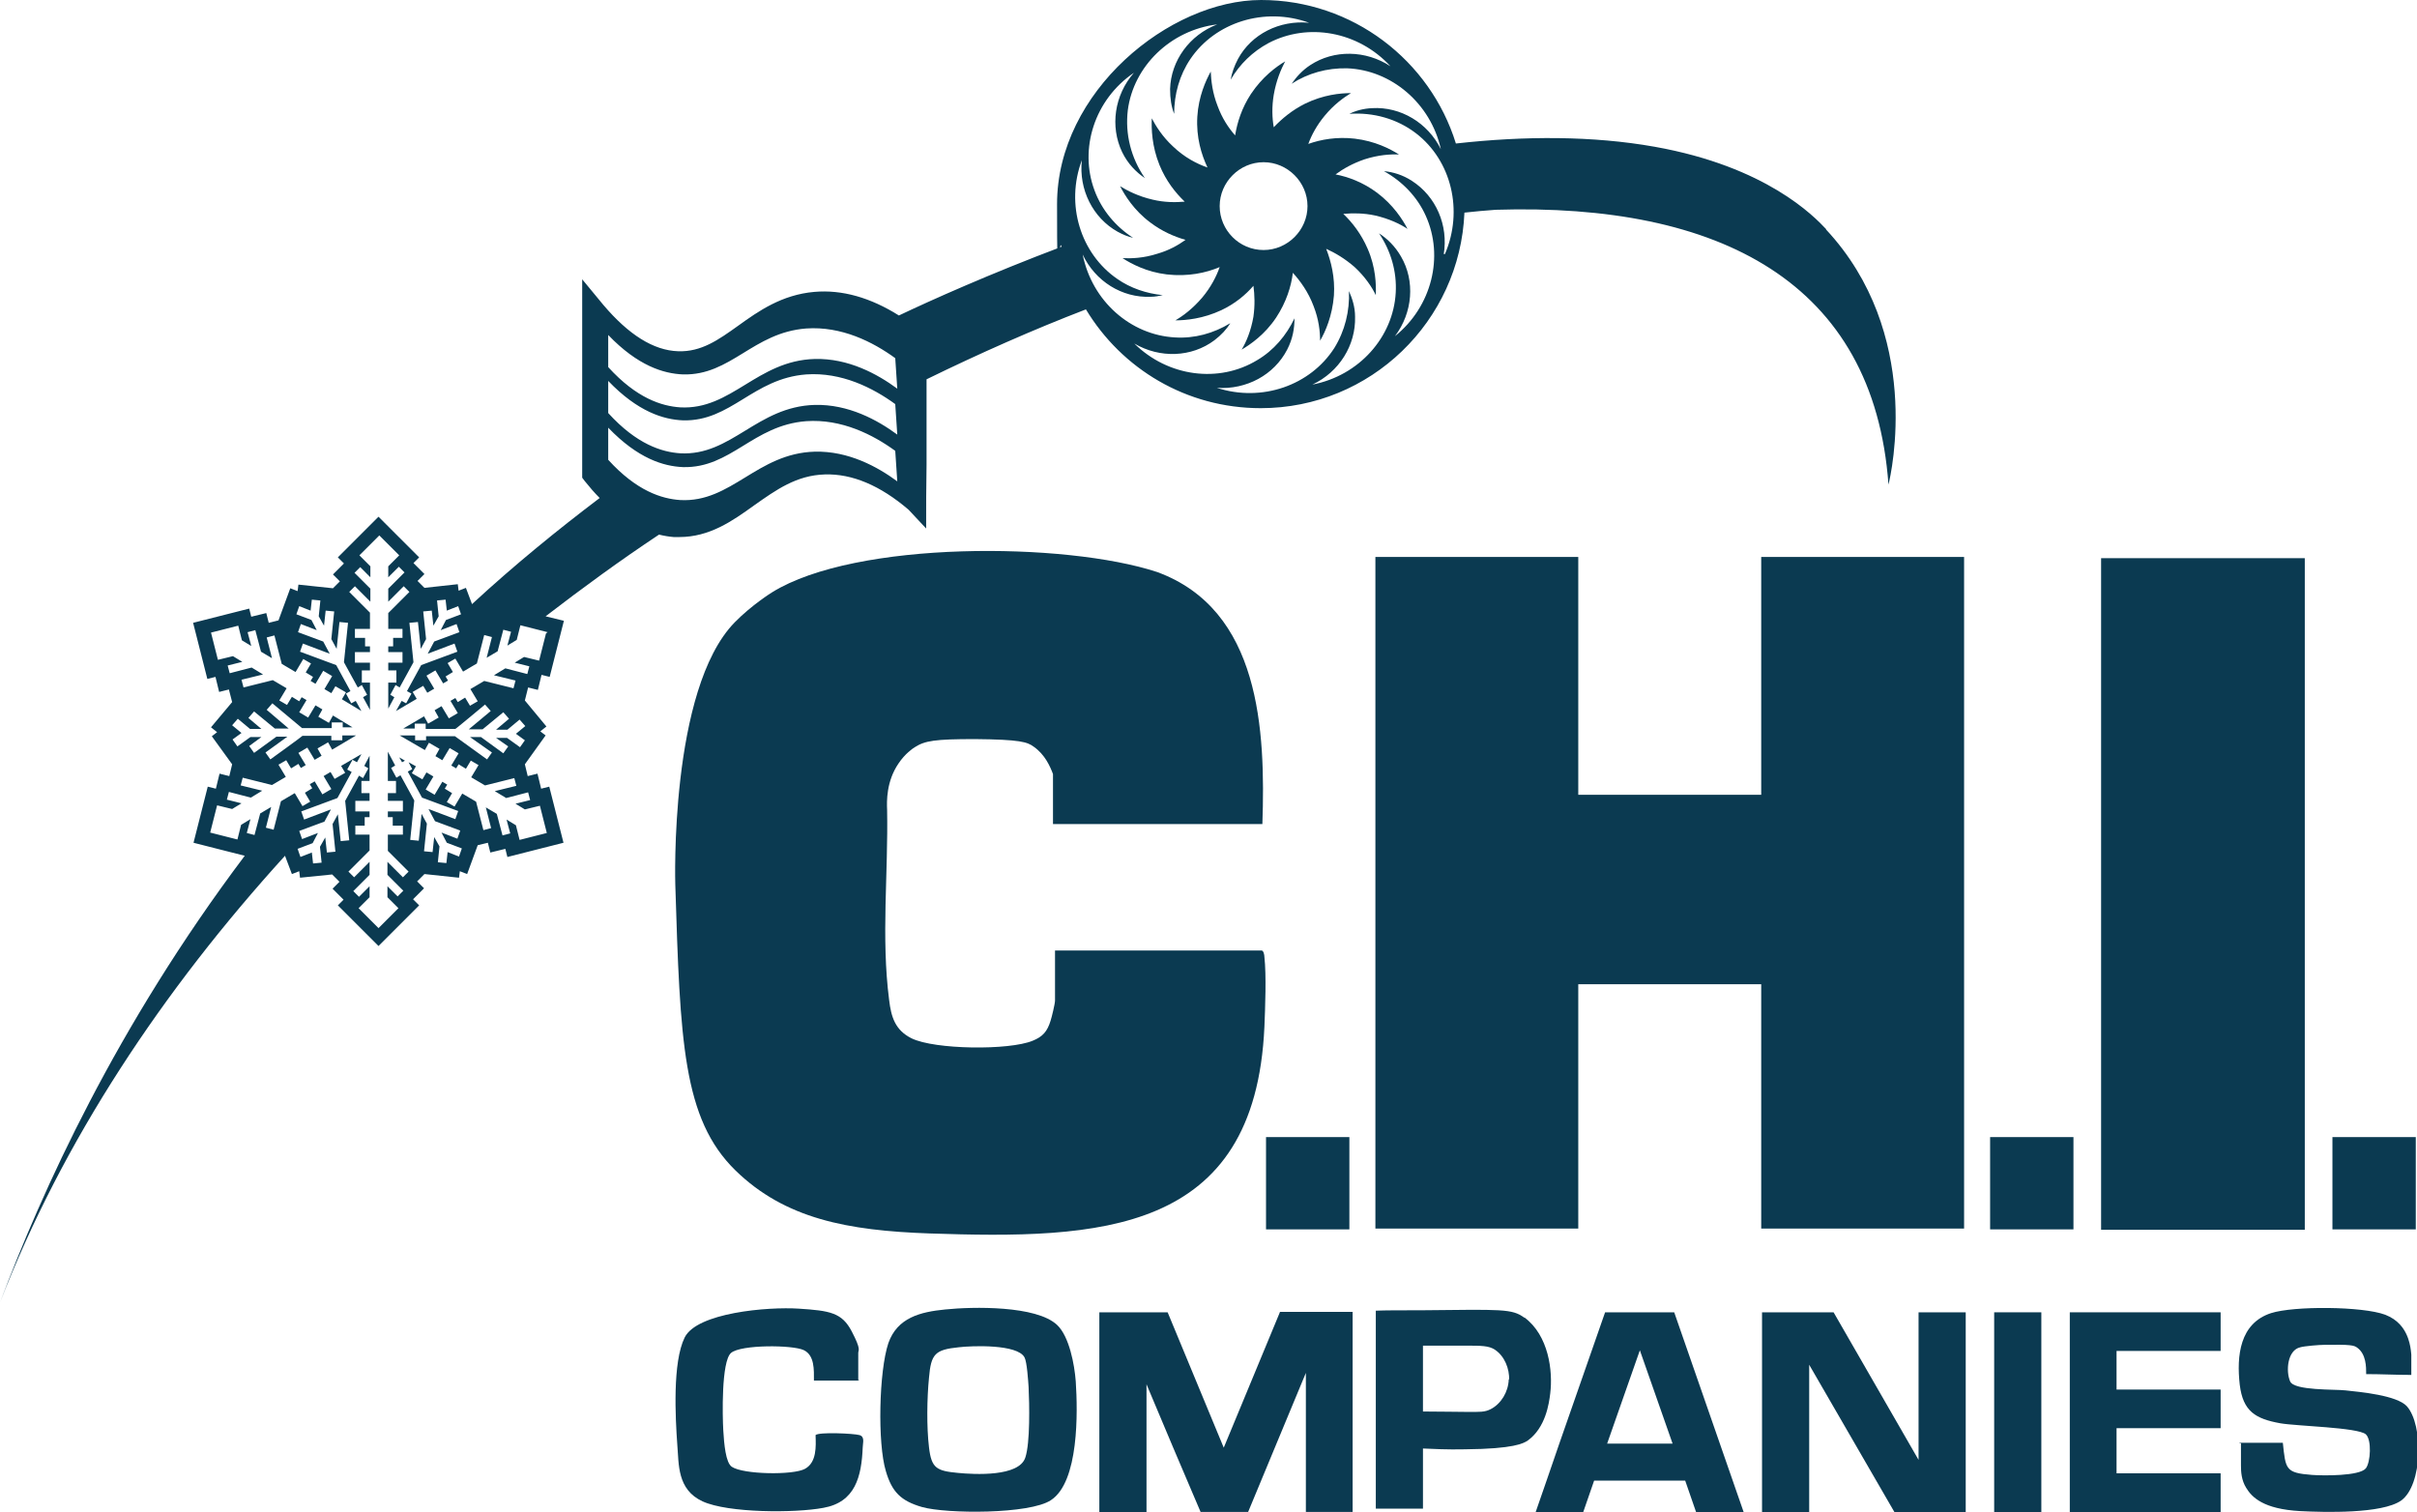
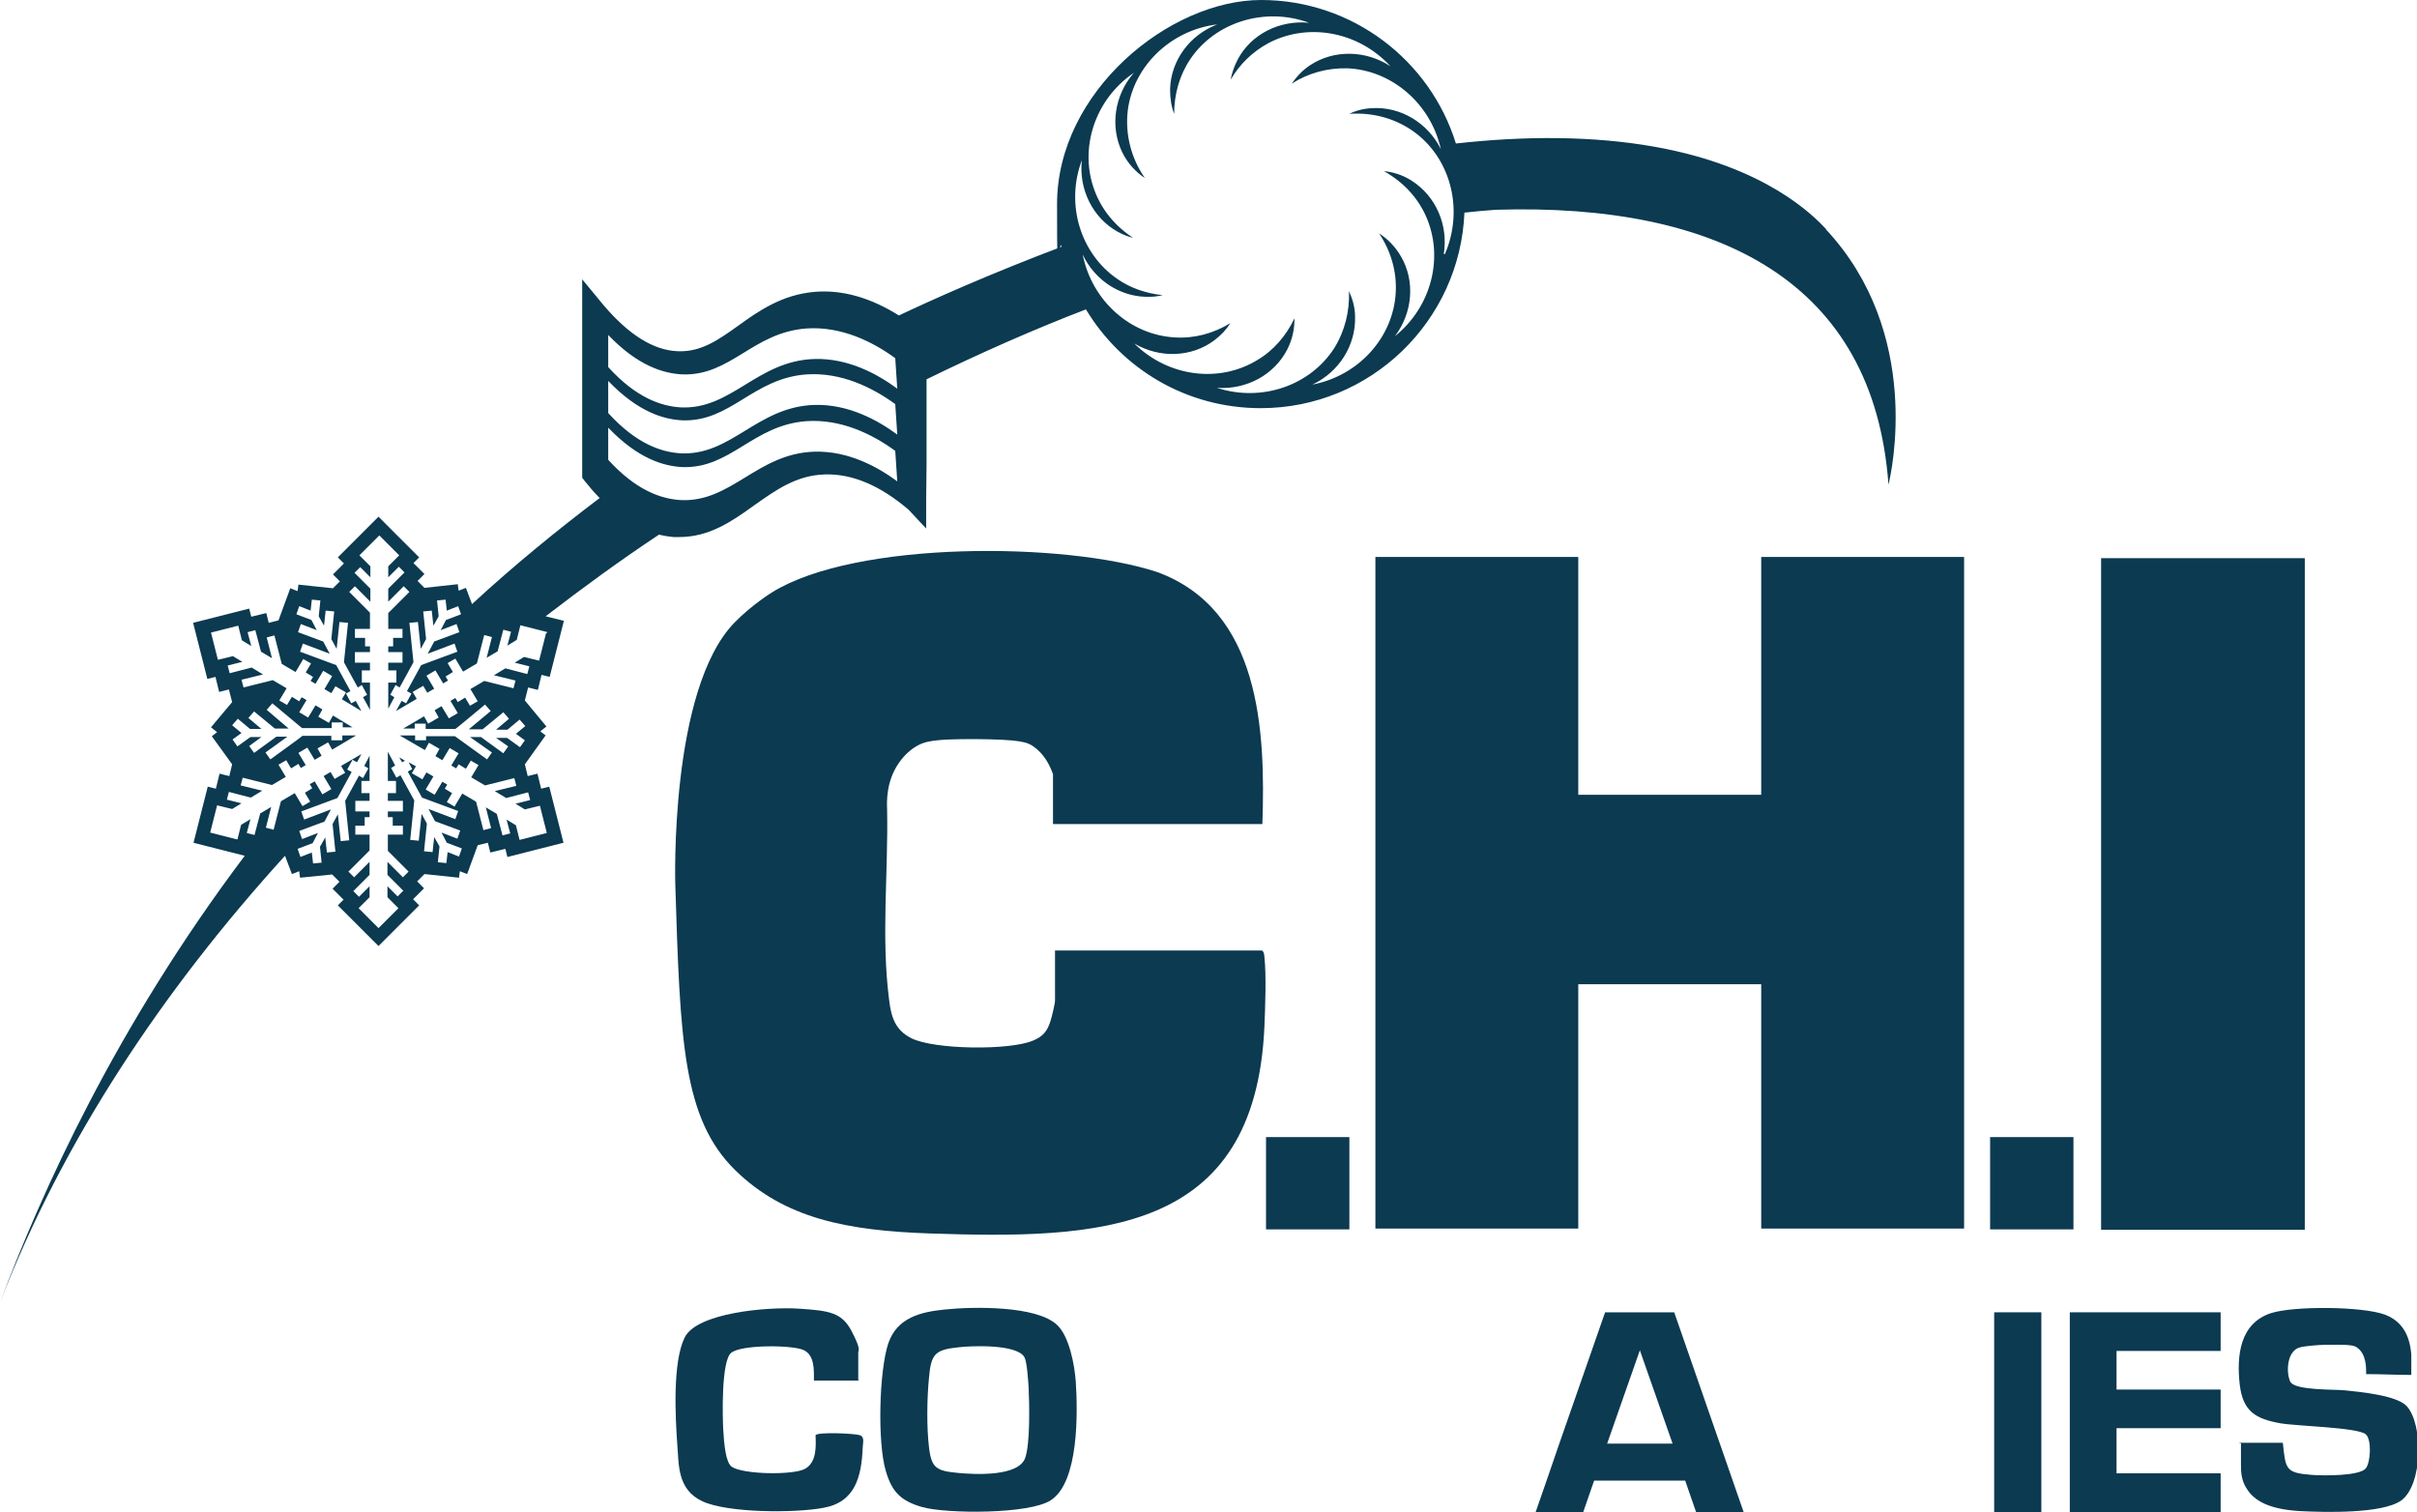
<svg xmlns="http://www.w3.org/2000/svg" id="uuid-cff94182-8850-428c-95b4-430f2768fe4d" viewBox="0 0 594.5 372">
  <defs>
    <style>      .st0 {        fill: #0b3a51;      }    </style>
  </defs>
  <g id="uuid-6940909e-7dfe-4413-9628-e4b1b7f49175">
    <path class="st0" d="M310.5,202.7h-51.5v-12.3c-.7-1.9-2-4.8-4.7-6.7-1.6-1.2-3.4-1.8-14.5-1.9-9.9,0-12.3.4-14.8,2-.5.3-2.4,1.6-4,4-3,4.4-2.9,9.3-2.8,11.4.3,15.6-1.5,31.3.5,46.8.5,4.2,1.5,7.4,5.5,9.4,5.7,2.8,24,3,29.8.6,2.5-1,3.6-2.3,4.4-4.9.3-.9,1.1-4.2,1.1-5v-12.3h50.8c.5,0,.7,1.1.7,1.6.5,4.4.2,12.5,0,17.2-2.3,51.2-40.8,52.2-82.4,50.8-20.1-.7-35.5-3.6-47.7-15.5-13-12.7-13.6-31.9-14.8-70.3,0,0-1.5-48,14.6-64.5,4.2-4.3,9.2-7.4,9.2-7.4,20.6-12.8,72.2-12.4,94.7-5,25.4,9.3,26.7,38.9,25.9,62.1h0Z" />
    <path class="st0" d="M550.8,354.9h10.7c.7,6.5.6,7.4,7.2,7.9,2.7.2,11.6.3,13.2-1.6,1.2-1.5,1.5-7.1,0-8.4-2-1.7-17-2-21-2.7-6.1-1.1-9.2-2.9-10-9.5-.8-7.1,0-15.1,7.7-17.6,5.6-1.8,22.5-1.7,28.1.4,1.5.6,2.7,1.4,3.6,2.4,2.6,2.8,2.7,6.7,2.8,7.4,0,.6,0,2.3,0,4.3v.7c-3.7,0-7.4-.2-11.1-.2,0-1.8,0-4.9-2.2-6.5-.8-.6-1.6-.8-8.1-.7-1.2,0-4.9.3-5.9.6-3.2.7-3.6,5.9-2.5,8.4,1,2.3,11,1.9,13.6,2.2,3.7.4,12.6,1.2,15.1,3.9,4.1,4.6,3.9,19.4-1.4,23.2-4.7,3.3-18.9,2.9-24.8,2.6-9.1-.5-11.9-3.4-13.3-5.7-1.2-1.9-1.3-4-1.3-5.5v-5.5h-.3Z" />
    <path class="st0" d="M211.3,339.6h-11.1c0-2.6.2-6.2-2.5-7.5s-15.5-1.4-17.9.7-2.1,15.6-1.9,19,.6,8,2.1,9c2.8,1.9,15.1,2.1,18,.5s2.7-5.5,2.6-8.3c.8-.8,9.4-.4,10.8,0s.8,2,.8,3c-.3,7.2-1.8,13.5-9.7,14.9-6.9,1.3-23.4,1.3-29.7-1.6s-5.8-9.2-6.2-13.8c-.5-6.9-1.2-20.4,1.8-26.5s20.4-7.6,28.1-7.1,10.6,1,13,5.6,1.6,4.5,1.6,5.3v6.7h.2Z" />
    <path class="st0" d="M264.6,339.8c-.3-4.1-1.6-11.1-4.6-13.9-5.1-4.8-20.7-4.5-27.5-3.8-6.1.6-11.8,2-14,8.3-2.3,6.9-2.7,24.6-.6,31.5,1.5,5.1,3.7,7.3,8.9,8.8,6,1.7,26.5,1.8,31.7-1.7,6.9-4.5,6.6-21.7,6.1-29.2h0ZM252.2,358.5c-1.5,4.8-12.5,4.2-16.6,3.8-5.2-.5-6.5-1.1-7.1-6.3-.6-5-.5-12.1,0-17.1.5-5.9,1.5-6.9,7.3-7.5,3.3-.4,14.5-.8,16.2,2.5.6,1.1.9,5.8,1,7.3.2,4.1.4,13.7-.8,17.3h0Z" />
-     <path class="st0" d="M374.9,324.1c-3-2.2-5.5-2-25.3-1.8-5,0-9,0-11.2.1v48.7h11.6v-14.8c2.4.1,6,.3,10.3.2,12.2-.1,14.4-1.5,15.4-2.1,4.5-3.2,5.3-9.2,5.6-11.6.7-5.6-.4-14.3-6.3-18.7h-.1ZM371.1,339.3c-.1,3.1-1.9,6-4.4,7.3-1.5.8-2.8.7-5.7.7s-6.3-.1-11-.1v-16.2h10.5c3.8,0,5.7,0,7.2,1,2.4,1.6,3.6,4.7,3.5,7.5v-.2Z" />
    <path class="st0" d="M389.4,372l2.7-7.8h22.4l2.7,7.8h11.7l-17.1-49.2h-17l-11.3,32.4h0c0,.1-5.8,16.8-5.8,16.8h11.7,0ZM403.3,332l8.1,23.1h-16.1l8.1-23.1h-.1Z" />
-     <polygon class="st0" points="471.9 322.8 471.9 323 471.9 330 471.9 359.1 451 322.8 438.1 322.8 433.4 322.8 433.4 372 445 372 445 335.7 466 372 483.5 372 483.5 330 483.5 323 483.5 322.8 471.9 322.8" />
    <rect class="st0" x="490.5" y="322.8" width="11.6" height="49.2" />
    <polygon class="st0" points="546.2 332.3 546.2 322.8 520.6 322.8 509.1 322.8 509.1 332.3 509.1 341.8 509.1 351.3 509.1 362.4 509.1 372 509.1 372 520.6 372 520.6 372 546.2 372 546.2 362.4 520.6 362.4 520.6 351.3 546.2 351.3 546.2 341.8 520.6 341.8 520.6 332.3 546.2 332.3" />
-     <path class="st0" d="M314.8,322.8l-13.8,33.3-13.8-33.3h-16.8v49.2h11.6v-31.5c4.4,10.5,8.8,20.9,13.3,31.4h11.7c4.7-11.4,9.5-22.8,14.2-34.2v34.2h11.5v-49.2h-17.9Z" />
    <rect class="st0" x="489.5" y="279.7" width="20.5" height="22.7" />
    <rect class="st0" x="311.4" y="279.7" width="20.5" height="22.7" />
-     <rect class="st0" x="573.7" y="279.7" width="20.5" height="22.7" />
    <polygon class="st0" points="433.2 137 433.2 195.5 388.2 195.5 388.2 137 338.3 137 338.3 302.2 388.2 302.2 388.2 242.1 433.2 242.1 433.2 302.2 483.1 302.2 483.1 137 433.2 137" />
    <rect class="st0" x="516.8" y="137.3" width="50.1" height="165.2" />
    <polygon class="st0" points="99.6 187.1 98.2 186.3 98.9 187.5 99.6 187.1" />
    <path class="st0" d="M449.2,56.4c-3-3.2-14.7-15.4-42.2-20.3-15.2-2.7-31.9-2.7-48.9-.8C351.8,14.9,332.7,0,310.2,0s-50.2,22.5-50.2,50.2.4,7.1,1.1,10.5c-17.7,6.7-32,13.1-40,16.9-7-4.4-14-6.4-20.8-5.8-8,.7-13.7,4.7-18.7,8.3-4.9,3.5-9.1,6.5-14.8,6.3-6.1-.2-12.2-4.1-18.4-11.4l-5.2-6.3v48.8l.6.8c1.2,1.5,2.4,2.9,3.7,4.2-10.3,7.8-20.9,16.4-31.4,26.1l-1.5-4-1.8.7-.2-1.6-8.2.9-1.7-1.7,1.7-1.7-2.7-2.7,1.4-1.4-10-10-10,10,1.5,1.5-2.7,2.7,1.7,1.7-1.7,1.7-8.5-.9-.2,1.6-1.8-.7-2.9,7.9-2.4.6-.6-2.4-3.7.9-.5-2-13.8,3.5,3.5,13.8,2-.5.9,3.7,2.4-.6.8,3.1-5.2,6.2,1.5,1.2-1.3,1,5,6.9-.7,2.9-2.4-.6-.9,3.7-2-.5-3.5,13.8,12.6,3.2C28.5,252.6,10.3,293,0,320.4c15.4-39.8,40-76.8,70.1-109.9l1.7,4.5,1.8-.7.2,1.6,7.9-.8,1.8,1.8-1.7,1.7,2.7,2.7-1.4,1.4,10,10,10-10-1.5-1.5,2.7-2.7-1.7-1.7,1.8-1.8,8.5.9.2-1.6,1.8.7,2.6-7.1,2.5-.6.6,2.4,3.7-.9.5,2,13.8-3.5-3.5-13.8-2,.5-.9-3.7-2.4.6-.7-2.9,5.1-7.1-1.3-1,1.5-1.2-5.3-6.4.8-3.2,2.4.6.9-3.7,2,.5,3.5-13.8-4.5-1.1c9.1-7,18.4-13.8,27.9-20.1,1.2.3,2.4.5,3.6.6h1.4c7.4,0,13-3.9,18.4-7.8,5.4-3.8,10.4-7.4,17.4-7.6,6.7-.2,13.6,2.7,20.6,8.7,1.4,1.5,2.8,3,4.3,4.6,0-5.2,0-10.4.1-15.7v-21c13.1-6.4,26.2-12.2,39.2-17.2,8.8,14.6,24.7,24.3,43,24.3,27,0,49-21.4,50.1-48.1,2.6-.3,5.1-.5,7.7-.7,55-1.7,93,17.8,96.6,67.6.7-2.8,8.5-37.2-15.4-62.8h0ZM134.3,155.8l-1.7,6.7-3.7-.9-2.3,1.4,3.6.9-.5,1.9-5.4-1.4-2.8,1.7,5.3,1.3-.5,1.9-7.2-1.8-3.4,2,1.8,3-1.9,1.1-1.2-2-1.8,1.1-.6-1-1.2.7,1.8,3-2.2,1.3-1.8-3-1.7,1,1,1.8-2.6,1.5-1-1.8-5.1,3h2.8v-1.2h2.7v1.3h7.3c0,.1,7.3-6,7.3-6l1.4,1.6-5.4,4.5h3.4l5.1-4.2,1.4,1.6-3.2,2.7h2.8l3-2.5,1.4,1.6-2.3,1.9,2.2,1.6-1.2,1.7-3.2-2.3h-2.7l3,2.1-1.2,1.7-5.5-4h-2.7l5.4,3.8-1.2,1.7-7.9-5.7h-7.1c0-.1,0,1,0,1h-2.7v-1.2h-3.8l6.2,3.6,1-1.8,2.6,1.5-1,1.8,1.7,1,1.8-3,2.2,1.3-1.8,3,1.2.7.6-1,1.8,1.1,1.2-2,1.9,1.1-1.8,3,3.4,2,7.2-1.8.5,1.9-5.3,1.3,2.8,1.7,5.4-1.4.5,1.9-3.6.9,2.3,1.4,3.7-.9,1.7,6.7-6.7,1.7-.9-3.6-2.3-1.4.9,3.4-1.9.5-1.4-5.3-2.7-1.6,1.3,5.1-1.9.5-1.8-7-3.4-2-1.9,3.2-1.9-1.1,1.3-2.2-1.8-1.1.6-1-1.2-.7-1.9,3.2-2.2-1.3,1.9-3.2-1.7-1-1,1.7-2.6-1.5,1-1.7-1.8-1,.9,1.7-1.1.6,3.5,6.4,8.9,3.3-.7,2-6.6-2.5,1.6,3,6.2,2.3-.7,2-3.9-1.5,1.3,2.5,3.7,1.4-.7,2-2.8-1.1-.3,2.7-2.1-.2.4-3.9-1.3-2.3-.4,3.7-2.1-.2.7-6.8-1.3-2.4-.7,6.6-2.1-.2,1-9.7-3.4-6.2-1,.6-1.3-2.4,1-.6-1.8-3.4v7.2h2v3h-2v1.9h3.7v2.6h-3.7v1.4h1.2v2.1h2.5v2.2h-3.7v4l5.1,5.1-1.4,1.4-3.8-3.8v3.2l3.9,3.9-1.4,1.4-2.5-2.5v2.7l2.7,2.7-4.9,4.9-4.9-4.9,2.7-2.7v-2.7l-2.6,2.6-1.4-1.4,4-4v-3.2l-3.8,3.8-1.4-1.4,5.2-5.2v-3.9h-3.5v-2.2h2.3v-2.1h1.2v-1.4h-3.5v-2.6h3.5v-1.9h-2v-3h2v-6.2l-1.3,2.5,1,.6-1.3,2.4-1-.6-3.4,6.2,1,9.7-2.1.2-.7-6.6-1.3,2.4.7,6.8-2.1.2-.4-3.7-1.3,2.3.4,3.9-2.1.2-.3-2.7-2.8,1.1-.7-2,3.7-1.4,1.3-2.5-3.9,1.5-.7-2,6.2-2.3,1.6-3-6.6,2.5-.7-2,8.9-3.3,3.5-6.4-1.1-.6,1.3-2.4,1.1.6,1.1-2-5,2.9,1,1.7-2.6,1.5-1-1.7-1.7,1,1.9,3.2-2.2,1.3-1.9-3.2-1.2.7.6,1-1.8,1.1,1.3,2.2-1.9,1.1-1.9-3.2-3.4,2-1.8,7-1.9-.5,1.3-5.1-2.7,1.6-1.4,5.3-1.9-.5.9-3.4-2.3,1.4-.9,3.6-6.7-1.7,1.7-6.7,3.7.9,2.3-1.4-3.6-.9.5-1.9,5.4,1.4,2.8-1.7-5.3-1.3.5-1.9,7.2,1.8,3.4-2-1.8-3,1.9-1.1,1.2,2,1.8-1.1.6,1,1.2-.7-1.8-3,2.2-1.3,1.8,3,1.7-1-1-1.8,2.6-1.5,1,1.8,5.9-3.5h-3.4v1.2h-2.7v-1.1h-7.1c0,.1-7.9,5.8-7.9,5.8l-1.2-1.7,5.4-3.9h-2.7l-5.5,4-1.2-1.7,3-2.2h-2.7l-3.2,2.3-1.2-1.7,2.2-1.6-2.3-1.9,1.4-1.6,3,2.5h2.8l-3.2-2.7,1.4-1.6,5.1,4.2h3.4l-5.4-4.6,1.4-1.6,7.3,6.1h7.3v-1.4h2.7v1.2h2.4l-4.8-2.9-1,1.8-2.6-1.5,1-1.8-1.7-1-1.8,3-2.2-1.3,1.8-3-1.2-.7-.6,1-1.8-1.1-1.2,2-1.9-1.1,1.8-3-3.4-2-7.2,1.8-.5-1.9,5.3-1.3-2.8-1.7-5.4,1.4-.5-1.9,3.6-.9-2.3-1.4-3.7.9-1.7-6.7,6.7-1.7.9,3.6,2.3,1.4-.9-3.4,1.9-.5,1.4,5.3,2.7,1.6-1.3-5.1,1.9-.5,1.8,7,3.4,2,1.9-3.2,1.9,1.1-1.3,2.2,1.8,1.1-.6,1,1.2.7,1.9-3.2,2.2,1.3-1.9,3.2,1.7,1,1-1.7,2.6,1.5-1,1.7,4.8,2.9-1.4-2.5-1.1.6-1.3-2.4,1.1-.6-3.5-6.4-8.9-3.3.7-2,6.6,2.5-1.6-3-6.2-2.3.7-2,3.9,1.5-1.3-2.5-3.7-1.4.7-2,2.8,1.1.3-2.7,2.1.2-.4,3.9,1.3,2.3.4-3.7,2.1.2-.7,6.8,1.3,2.4.7-6.6,2.1.2-1,9.7,3.4,6.2,1-.6,1.3,2.4-1,.6,1.7,3.1v-6.7h-2v-3h2v-1.9h-3.7v-2.6h3.7v-1.4h-1.2v-2.1h-2.5v-2.2h3.7v-4l-5.1-5.1,1.4-1.4,3.8,3.8v-3.2l-3.9-3.9,1.4-1.4,2.5,2.5v-2.7l-2.7-2.7,4.9-4.9,4.9,4.9-2.7,2.7v2.7l2.6-2.6,1.4,1.4-4,4v3.2l3.8-3.8,1.4,1.4-5.2,5.2v3.9h3.5v2.2h-2.3v2.1h-1.2v1.4h3.5v2.6h-3.5v1.9h2v3h-2v6.4l1.5-2.8-1-.6,1.3-2.4,1,.6,3.4-6.2-1-9.7,2.1-.2.7,6.6,1.3-2.4-.7-6.8,2.1-.2.4,3.7,1.3-2.3-.4-3.9,2.1-.2.3,2.7,2.8-1.1.7,2-3.7,1.4-1.3,2.5,3.9-1.5.7,2-6.2,2.3-1.6,3,6.6-2.5.7,2-8.9,3.3-3.5,6.4,1.1.6-1.3,2.4-1.1-.6-1.4,2.5,5.1-3-1-1.7,2.6-1.5,1,1.7,1.7-1-1.9-3.2,2.2-1.3,1.9,3.2,1.2-.7-.6-1,1.8-1.1-1.3-2.2,1.9-1.1,1.9,3.2,3.4-2,1.8-7,1.9.5-1.3,5.1,2.7-1.6,1.4-5.3,1.9.5-.9,3.4,2.3-1.4.9-3.6,6.7,1.7-.4.3ZM126.9,187.3h-.2.2ZM200.4,111.1c-14.2.4-20.5,12.6-33.1,11.9-4.5-.3-10.7-2.2-17.7-9.9v-7.9c7.3,7.6,13.6,9.5,18.4,9.7,11.8.3,17.2-10.3,30.3-11.3,8.7-.6,16.4,3.3,21.9,7.3.2,2.5.3,5,.5,7.5-4.9-3.6-12-7.5-20.3-7.3h0ZM200.4,99.6c-14.2.4-20.5,12.6-33.1,11.9-4.5-.3-10.7-2.2-17.7-9.9v-7.9c7.3,7.6,13.6,9.5,18.4,9.7,11.8.3,17.2-10.3,30.3-11.3,8.7-.6,16.4,3.3,21.9,7.3.2,2.5.3,5,.5,7.5-4.9-3.6-12-7.5-20.3-7.3h0ZM200.4,88.3c-14.2.4-20.5,12.6-33.1,11.9-4.5-.3-10.7-2.2-17.7-9.9v-7.9c7.3,7.6,13.6,9.5,18.4,9.7,11.8.3,17.2-10.3,30.3-11.3,8.7-.6,16.4,3.3,21.9,7.3.2,2.5.3,5,.5,7.5-4.9-3.6-12-7.5-20.3-7.3h0ZM355.1,62.6c1.2-7.2-1.9-14.3-7.8-18.1-2.3-1.5-4.7-2.2-6.9-2.4,4.5,2.5,8.2,6.3,10.3,11,4.5,10,1.5,22.3-7.6,29.6,4.4-5.8,5-13.6,1.5-19.6-1.5-2.6-3.4-4.4-5.4-5.7,2.9,4.3,4.4,9.4,4.1,14.6-.6,10.9-9,20.4-20.5,22.6,6.6-3.1,10.7-9.7,10.5-16.7,0-2.4-.7-4.5-1.5-6.3.2,4.9-1,9.8-3.6,14-5.9,9.2-17.8,13.4-28.9,9.8,7.3.5,14.1-3.2,17.3-9.4,1.4-2.7,1.8-5.3,1.8-7.7-2,4.2-5.1,7.9-9.2,10.3-9.4,5.7-21.9,4.1-30.2-4.1,6.3,3.7,14.1,3.4,19.7-.8,1.7-1.3,3-2.7,3.9-4.2-4.1,2.5-8.8,3.8-13.6,3.5-10.9-.6-20.4-8.9-22.7-20.4,3.1,6.6,9.7,10.7,16.7,10.4,1.1,0,2.1-.2,3-.4-4-.4-7.9-1.7-11.2-4-9-6.2-12.8-18.3-8.7-29.2-.8,7.2,2.7,14.2,8.8,17.6,1.3.7,2.5,1.2,3.8,1.5-4.3-2.8-7.7-6.8-9.5-11.7-3.8-10.2,0-22.3,9.7-28.9-4.8,5.5-5.9,13.2-2.9,19.5,1.4,2.9,3.5,5,5.6,6.4-3.4-4.9-4.9-10.8-4.2-16.7,1.4-10.8,10.5-19.7,22-21.1-6.8,2.6-11.4,8.9-11.6,15.9,0,2.3.3,4.3,1,6.1,0-4.8,1.3-9.5,4-13.5,6.1-9,18.2-12.9,29.2-8.9-7.3-.7-14.2,2.8-17.5,8.9-.9,1.7-1.5,3.4-1.8,5.1,2.2-3.8,5.4-6.9,9.3-9,9.7-5.1,22.1-2.9,30,5.7-6.1-4-13.9-4.1-19.7-.3-2,1.3-3.5,3-4.6,4.6,4-2.6,8.7-3.9,13.6-3.8,10.9.4,20.6,8.6,23.1,19.9-3.2-6.5-9.9-10.5-16.9-10.1-2.1.1-4,.6-5.6,1.4,5.9-.4,11.7,1.2,16.4,4.8,8.7,6.7,11.7,19,7.1,29.7h-.3Z" />
-     <path class="st0" d="M330.5,52.6c2.3-.2,4.9-.2,7.7.4,3.5.8,6.2,2.1,8,3.3-1.2-2.3-3.5-5.9-7.5-8.9-3.5-2.6-7.1-3.9-10.2-4.5,1.9-1.4,4.2-2.7,7.1-3.7,3.4-1.1,6.4-1.3,8.5-1.2-2.2-1.4-5.9-3.3-10.9-3.9-4.4-.5-8.3.2-11.4,1.3.8-2.2,2.1-4.6,4-6.9,2.3-2.8,4.7-4.5,6.5-5.6-2.6,0-6.8.4-11.3,2.6-3.2,1.6-5.7,3.7-7.7,5.8-.4-2.3-.5-5,0-8,.6-3.5,1.8-6.3,2.8-8.2-2.2,1.3-5.6,3.8-8.4,8-2.3,3.5-3.4,7.1-3.9,10.2-1.6-1.8-3.2-4.2-4.3-7.2-1.3-3.3-1.6-6.3-1.7-8.5-1.2,2.2-3,6.1-3.3,11.1-.3,5.1,1,9.3,2.5,12.5-2.6-.9-5.7-2.5-8.5-5.2-2.6-2.4-4.2-5-5.2-6.9-.1,2.6,0,6.8,1.9,11.5,1.6,3.9,3.9,6.8,6.2,9-2.3.2-5,.2-7.9-.5-3.5-.8-6.2-2.2-8-3.3,1.2,2.3,3.4,5.9,7.4,8.9,2.9,2.2,5.9,3.5,8.7,4.3-1.8,1.3-4.1,2.6-6.9,3.4-3.4,1.1-6.4,1.2-8.6,1.1,2.2,1.4,5.9,3.4,10.9,4,5.2.6,9.7-.4,13-1.8-.8,2.3-2.2,5-4.3,7.5-2.3,2.7-4.7,4.5-6.6,5.6,2.6,0,6.8-.4,11.3-2.5,3.4-1.6,6-3.8,7.9-6,.3,2.2.4,4.8,0,7.6-.6,3.5-1.8,6.3-2.9,8.1,2.2-1.3,5.7-3.7,8.5-7.9,2.5-3.8,3.7-7.7,4.1-11,1.8,2,3.8,4.7,5.1,8.2,1.3,3.3,1.6,6.3,1.6,8.5,1.3-2.2,3-6.1,3.4-11.1.3-4.5-.7-8.4-1.9-11.5,2.2,1,4.6,2.4,7,4.5,2.6,2.4,4.3,5,5.2,6.9.1-2.6,0-6.8-2-11.4-1.6-3.7-3.8-6.5-6-8.6h0ZM310.8,61.5c-6,0-10.8-4.9-10.8-10.8s4.9-10.8,10.8-10.8,10.8,4.9,10.8,10.8-4.9,10.8-10.8,10.8Z" />
  </g>
</svg>